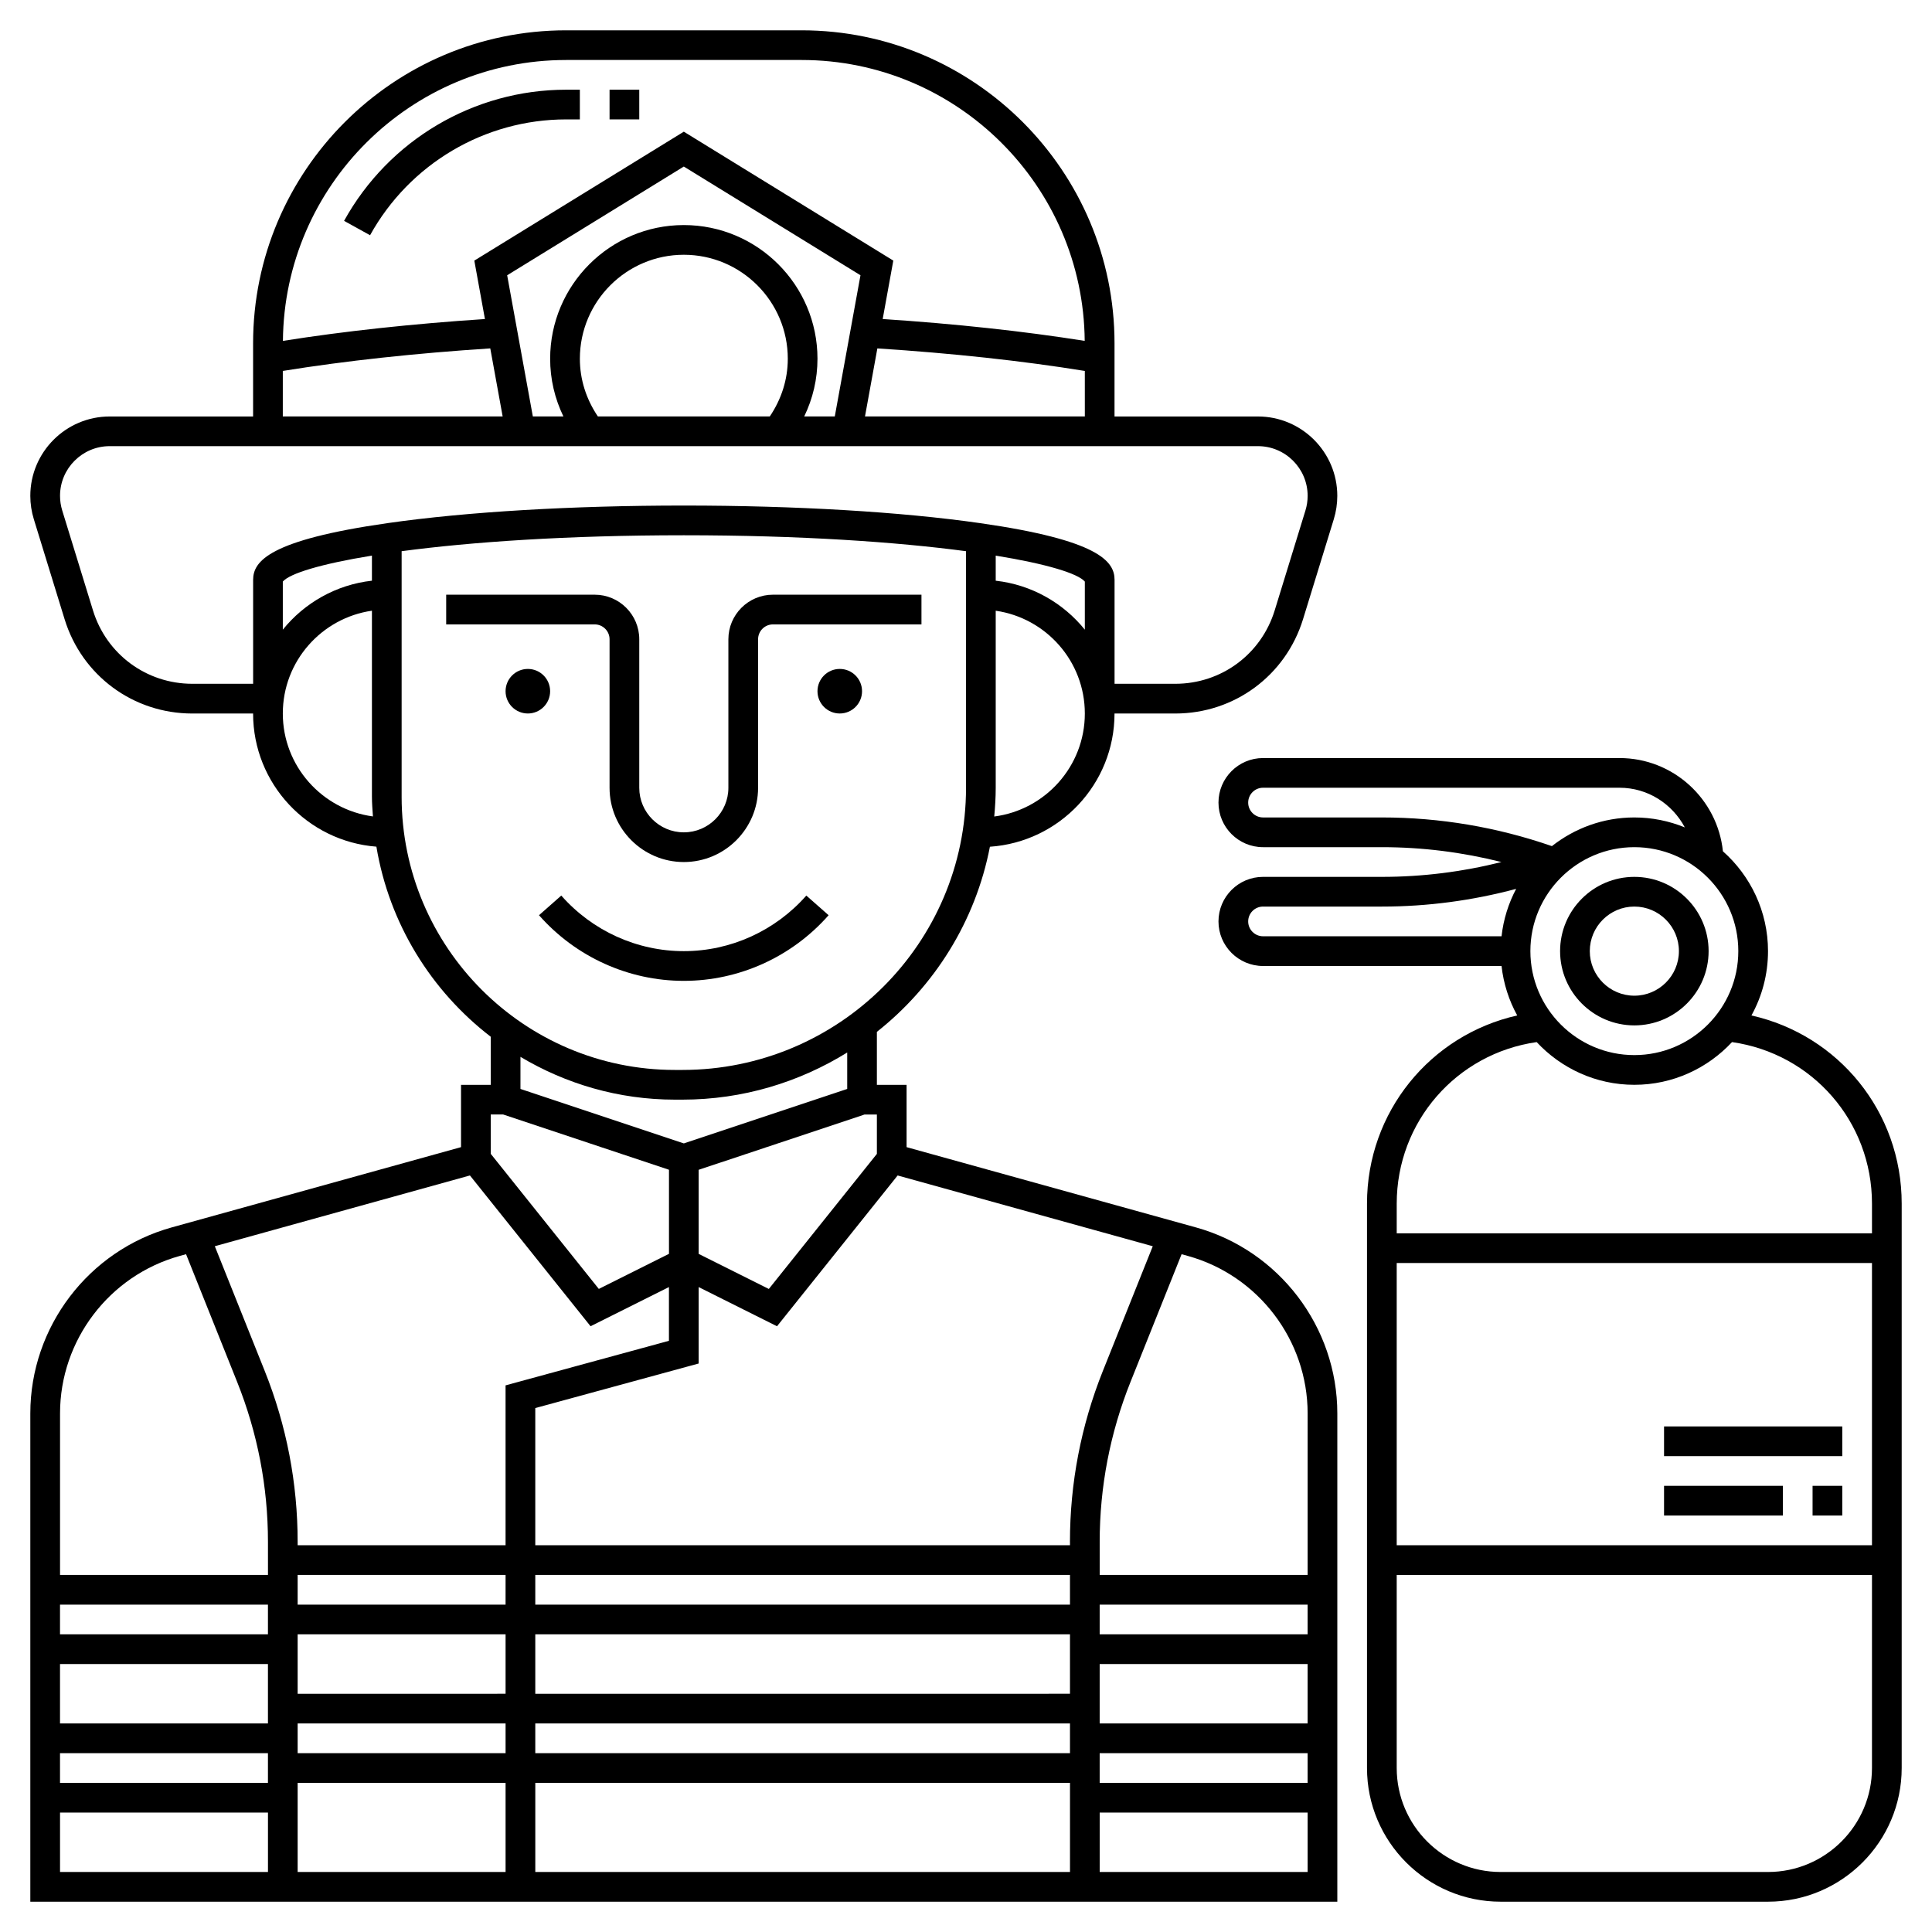
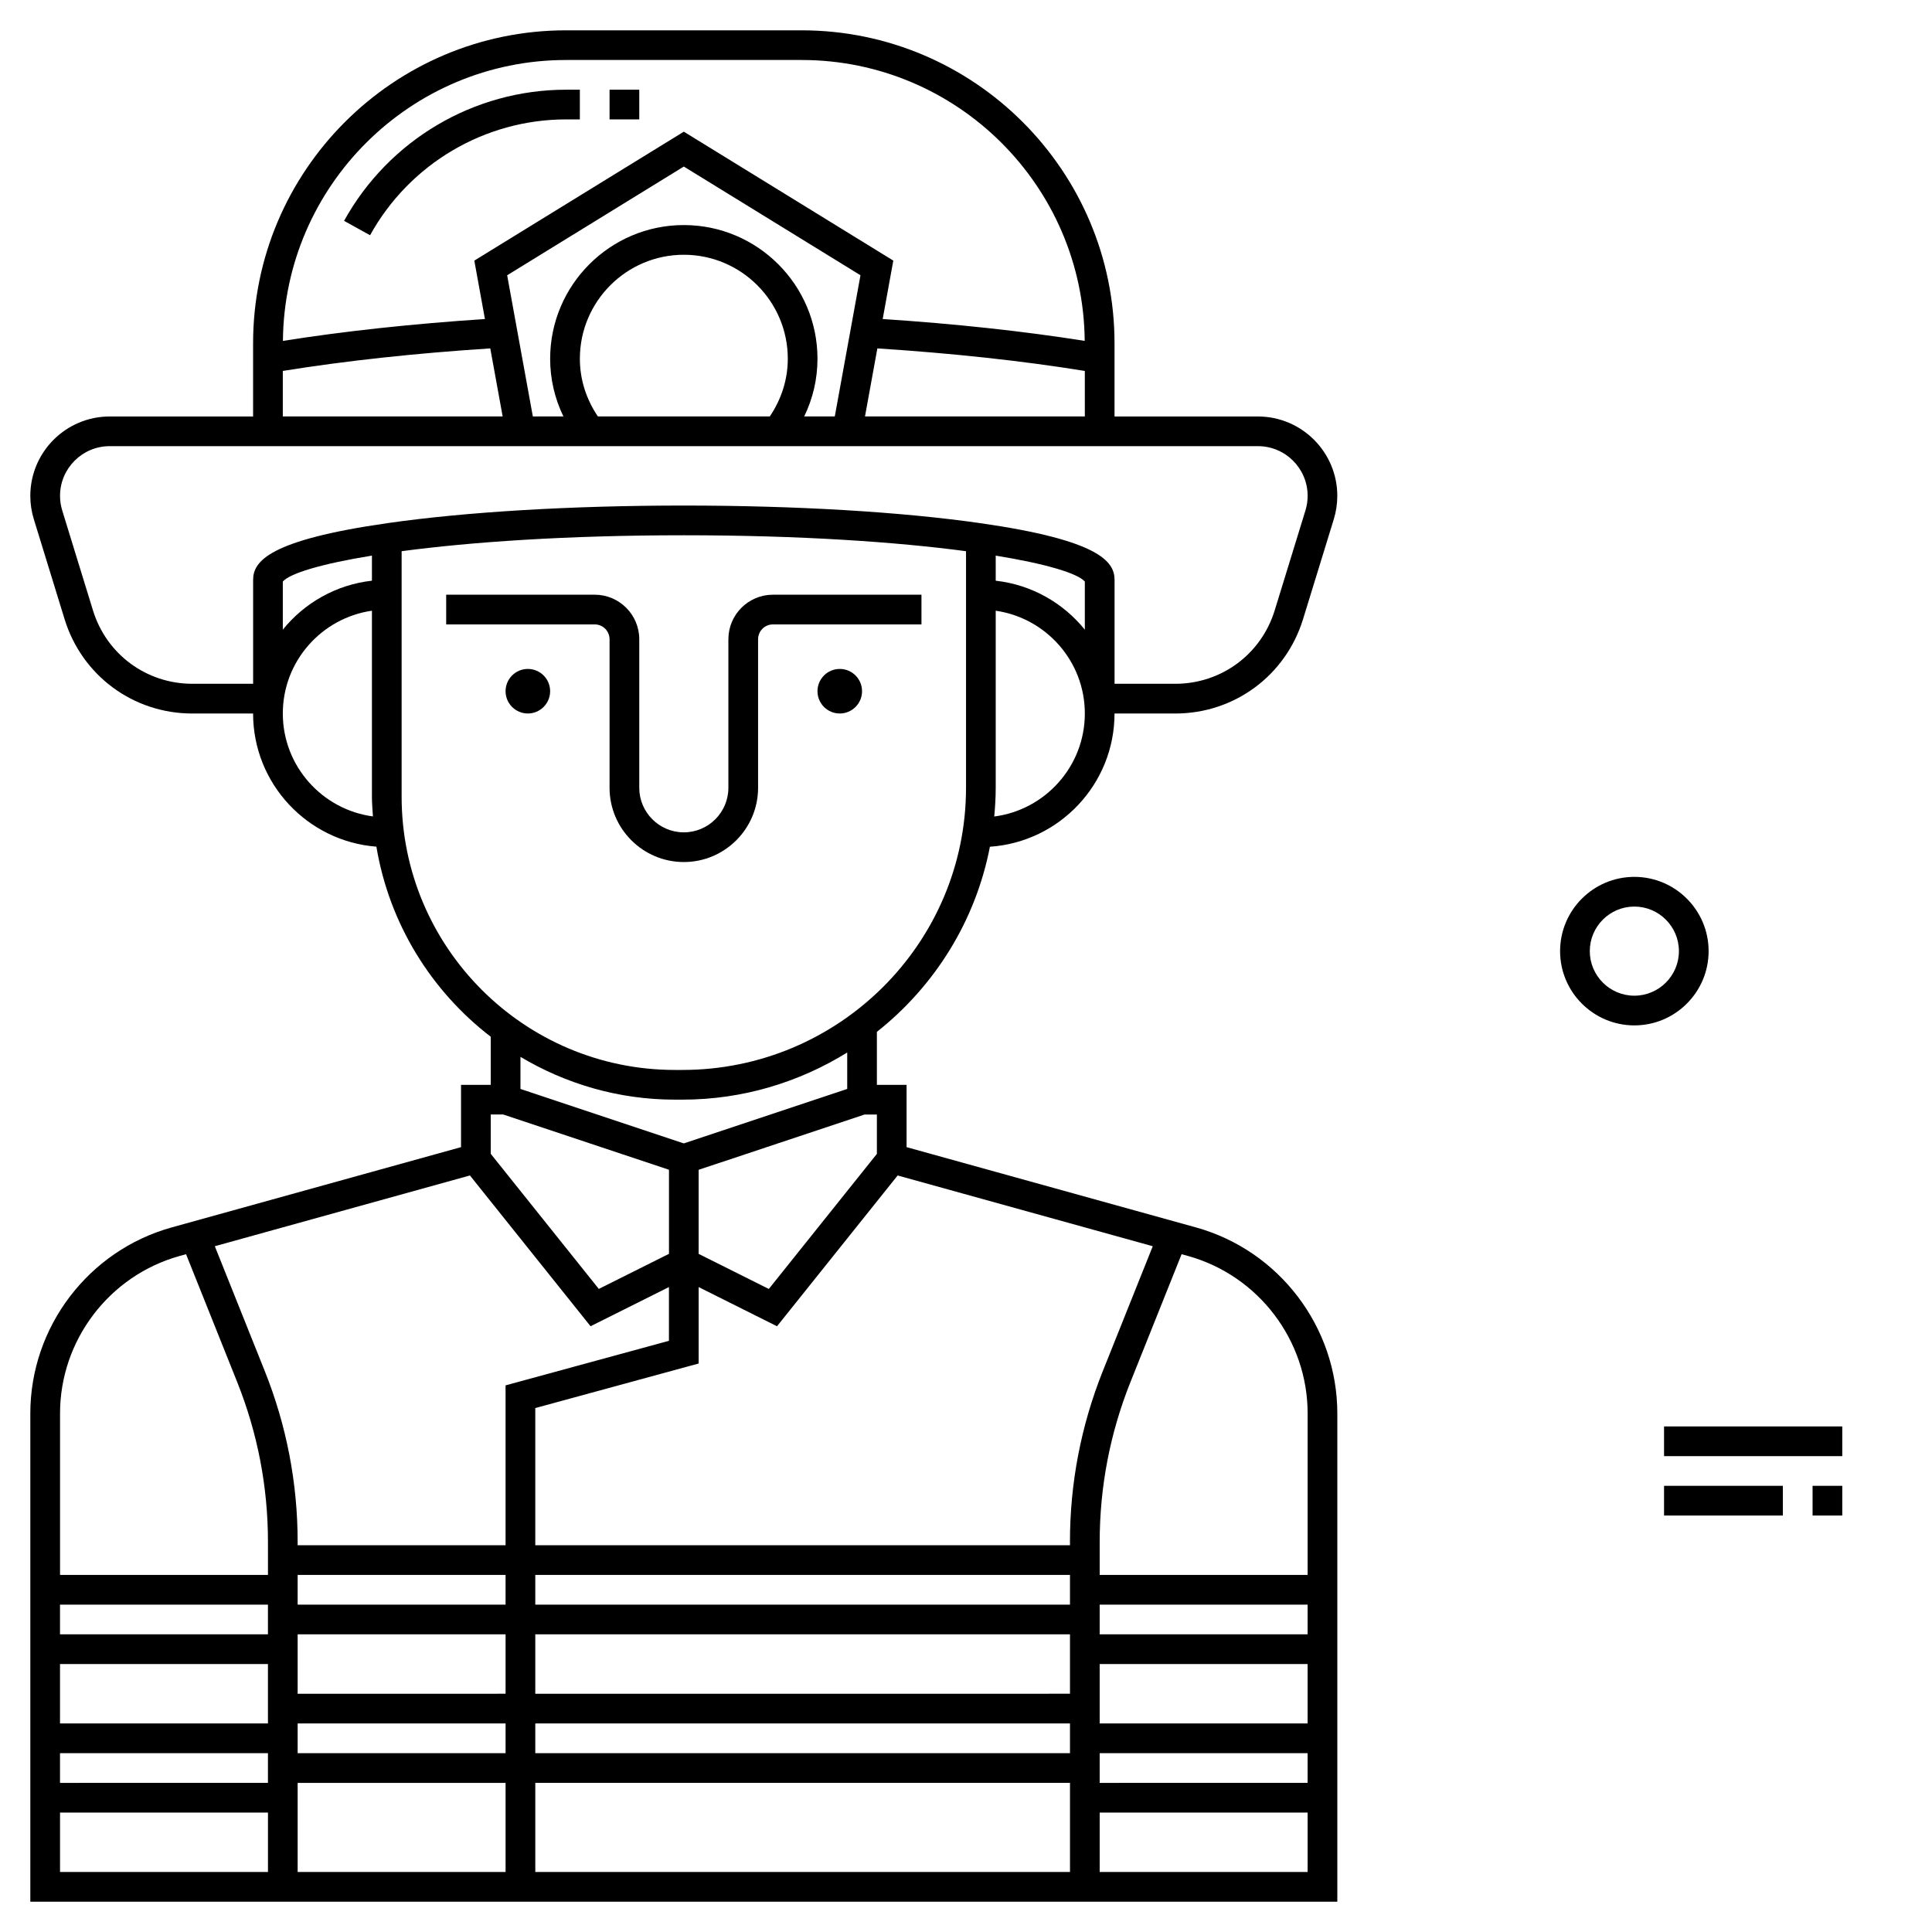
<svg xmlns="http://www.w3.org/2000/svg" fill="#000000" width="800px" height="800px" version="1.1" viewBox="144 144 512 512">
  <g>
    <path d="m460.91 469.27-76.656-21.266v-16.512h-7.871v-14.039c15.246-12.062 26.141-29.305 29.953-49.059 18.414-1.246 33.023-16.586 33.023-35.305h16.102c15.648 0 29.258-10.047 33.859-25.008l8.148-26.48c0.613-2.004 0.93-4.09 0.93-6.191 0-11.602-9.438-21.039-21.043-21.039h-37.996v-19.395c0-45.734-37.207-82.941-82.945-82.941h-62.402c-45.734 0-82.941 37.207-82.941 82.941v19.395h-38c-11.602 0-21.039 9.438-21.039 21.043 0 2.098 0.316 4.18 0.934 6.188l8.148 26.48c4.598 14.961 18.203 25.008 33.855 25.008h16.102c0 18.605 14.426 33.875 32.676 35.285 3.414 20.434 14.531 38.242 30.301 50.371v12.746h-7.871v16.512l-76.652 21.266c-22.078 6.121-37.492 26.395-37.492 49.301v129.4h346.37v-129.4c0-22.906-15.418-43.18-37.488-49.301zm-87.824-29.906h3.297v10.426l-28.637 35.797-18.598-9.297v-22.281zm-95.105 114.14h-55.102v-0.879c0-15.594-2.938-30.84-8.727-45.316l-13.223-33.047 67.609-18.754 31.969 39.961 20.77-10.383v14.242l-43.297 11.809zm-55.102 23.613h55.105v15.742l-55.105 0.004zm62.977 0h141.7v15.742l-141.7 0.004zm0-7.871v-7.871h141.7v7.871zm-7.875 0h-55.102v-7.871h55.105zm-62.973 7.871h-55.105v-7.871h55.105zm0 7.875v15.742h-55.105v-15.742zm0 23.613v7.871l-55.105 0.004v-7.871zm7.871 7.875h55.105v23.617l-55.105-0.004zm0-7.875v-7.871h55.105v7.871zm62.977-7.871h141.7v7.871h-141.7zm149.57 7.871h55.105v7.871l-55.105 0.004zm0-7.871v-15.742h55.105v15.742zm0-23.617v-7.871h55.105v7.871zm-7.871-24.492v0.879h-141.7v-36.352l43.297-11.809v-20.254l20.766 10.383 31.969-39.961 67.609 18.754-13.223 33.047c-5.785 14.473-8.723 29.719-8.723 45.312zm3.938-254.5v12.746c-5.723-7.082-14.102-11.918-23.617-12.977v-6.648c13.523 2.199 21.758 4.727 23.617 6.879zm-24.008 62.258c0.234-2.512 0.391-5.047 0.391-7.617v-46.918c13.332 1.922 23.617 13.387 23.617 27.238 0 13.988-10.488 25.551-24.008 27.297zm-105.04-106.02c-3.078-4.555-4.773-9.781-4.773-15.297 0-15.191 12.359-27.551 27.551-27.551s27.551 12.359 27.551 27.551c0 5.516-1.695 10.742-4.773 15.297zm22.777-50.719c-19.531 0-35.426 15.895-35.426 35.426 0 5.375 1.219 10.551 3.516 15.297h-8.102l-6.805-37.414 46.816-28.816 46.816 28.809-6.809 37.418h-8.102c2.297-4.742 3.516-9.922 3.516-15.297 0-19.535-15.891-35.422-35.422-35.422zm51.289 32.688c19.844 1.285 38.328 3.277 54.98 5.973l0.004 12.059h-58.262zm-82.492-76.434h62.402c41.184 0 74.695 33.34 75.039 74.438-16.309-2.586-34.281-4.523-53.535-5.793l2.812-15.484-55.516-34.164-55.52 34.168 2.812 15.484c-19.25 1.27-37.227 3.207-53.535 5.793 0.348-41.105 33.859-74.441 75.039-74.441zm-75.07 82.402c16.652-2.688 35.137-4.684 54.98-5.973l3.281 18.035h-58.262zm-23.973 82.91c-12.172 0-22.754-7.816-26.336-19.449l-8.148-26.48c-0.387-1.258-0.582-2.562-0.582-3.879 0-7.262 5.906-13.168 13.168-13.168h304.29c7.262 0 13.172 5.906 13.172 13.172 0 1.312-0.195 2.613-0.582 3.871l-8.148 26.48c-3.578 11.637-14.16 19.453-26.336 19.453h-16.102v-27.551c0-4.914-4.234-10.539-35.66-15.027-20.996-3.004-48.867-4.656-78.484-4.656-29.617 0-57.488 1.648-78.484 4.652-31.426 4.488-35.66 10.117-35.66 15.031v27.551zm47.59-33.969v6.648c-9.512 1.059-17.895 5.894-23.617 12.977v-12.746c1.859-2.152 10.094-4.68 23.617-6.879zm-23.617 41.84c0-13.852 10.285-25.316 23.617-27.238v49.281c0 1.766 0.152 3.5 0.266 5.238-13.461-1.809-23.883-13.336-23.883-27.281zm31.488 22.043v-65.051c18.238-2.43 43.699-4.223 74.785-4.223 31.086 0 56.543 1.793 74.785 4.223v62.688c0 41.238-33.719 74.785-75.172 74.785h-1.977c-39.934 0-72.422-32.488-72.422-72.422zm72.422 80.293h1.977c16.035 0 30.973-4.625 43.684-12.492v9.656l-43.297 14.434-43.297-14.434v-8.504c12.004 7.152 25.973 11.34 40.934 11.34zm-48.805 3.938h3.297l43.934 14.645v22.281l-18.594 9.297-28.637-35.797zm-82.426 37.484 1.676-0.465 13.543 33.855c5.414 13.539 8.164 27.801 8.164 42.391l0.004 8.75h-55.105v-42.809c0-19.379 13.043-36.539 31.719-41.723zm-31.719 147.51h55.105v15.742h-55.105zm125.95 15.742v-23.617h141.7v23.617zm149.57 0v-15.742h55.105v15.742zm55.105-78.719h-55.105v-8.75c0-14.59 2.746-28.852 8.164-42.391l13.543-33.855 1.676 0.465c18.68 5.184 31.723 22.344 31.723 41.723z" />
    <path d="m289.79 327.18c0 3.258-2.641 5.902-5.902 5.902s-5.906-2.644-5.906-5.902c0-3.262 2.644-5.906 5.906-5.906s5.902 2.644 5.902 5.906" />
    <path d="m372.45 327.18c0 3.258-2.641 5.902-5.902 5.902s-5.906-2.644-5.906-5.902c0-3.262 2.644-5.906 5.906-5.906s5.902 2.644 5.902 5.906" />
    <path d="m305.54 313.41v39.359c0 10.852 8.828 19.68 19.68 19.68 10.852 0 19.68-8.828 19.68-19.68v-39.359c0-2.168 1.766-3.938 3.938-3.938h39.359v-7.871h-39.359c-6.512 0-11.809 5.297-11.809 11.809v39.359c0 6.512-5.297 11.809-11.809 11.809-6.512 0-11.809-5.297-11.809-11.809v-39.359c0-6.512-5.297-11.809-11.809-11.809h-39.359v7.871h39.359c2.168 0 3.938 1.77 3.938 3.938z" />
-     <path d="m363.59 386.54-5.906-5.203c-8.242 9.359-20.078 14.727-32.469 14.727s-24.227-5.367-32.473-14.73l-5.902 5.207c9.734 11.055 23.719 17.395 38.375 17.395 14.652 0 28.637-6.34 38.375-17.395z" />
    <path d="m242.07 206.34c10.477-18.934 30.383-30.695 51.945-30.695h3.652v-7.871h-3.648c-24.426 0-46.973 13.316-58.836 34.754z" />
    <path d="m305.54 167.77h7.871v7.871h-7.871z" />
-     <path d="m608.15 413.11c2.793-5.062 4.391-10.871 4.391-17.051 0-10.523-4.641-19.969-11.953-26.461-1.43-13.859-13.176-24.707-27.406-24.707h-94.465c-6.512 0-11.809 5.297-11.809 11.809s5.297 11.809 11.809 11.809h31.527c10.727 0 21.32 1.344 31.652 3.941-10.34 2.598-20.941 3.93-31.652 3.93h-31.527c-6.512 0-11.809 5.297-11.809 11.809 0 6.512 5.297 11.809 11.809 11.809h63.207c0.523 4.707 1.969 9.141 4.156 13.109-23.07 5.188-39.812 25.613-39.812 49.867v149.57c0 19.531 15.895 35.426 35.426 35.426h70.848c19.531 0 35.426-15.895 35.426-35.426v-149.57c0-24.32-16.727-44.688-39.816-49.863zm-3.481-17.051c0 15.191-12.359 27.551-27.551 27.551s-27.551-12.359-27.551-27.551 12.359-27.551 27.551-27.551 27.551 12.359 27.551 27.551zm-125.95-35.426c-2.168 0-3.938-1.766-3.938-3.938 0-2.168 1.766-3.938 3.938-3.938h94.465c7.523 0 13.996 4.293 17.309 10.512-4.133-1.688-8.641-2.637-13.375-2.637-8.246 0-15.824 2.856-21.848 7.598-14.512-5.023-29.641-7.598-45.023-7.598zm-3.938 27.555c0-2.168 1.766-3.938 3.938-3.938h31.527c12.043 0 23.961-1.594 35.551-4.691-2.027 3.828-3.375 8.07-3.871 12.562h-63.207c-2.168 0-3.938-1.766-3.938-3.934zm76.453 31.977c6.473 6.941 15.668 11.32 25.883 11.32 10.219 0 19.414-4.375 25.883-11.32 21.285 3.035 37.094 21.051 37.094 42.809v7.871h-125.95v-7.871c0-21.699 15.828-39.77 37.09-42.809zm88.859 58.551v74.785h-125.95v-74.785zm-27.551 161.38h-70.848c-15.191 0-27.551-12.359-27.551-27.551v-51.168h125.95v51.168c-0.004 15.191-12.363 27.551-27.555 27.551z" />
    <path d="m577.12 376.38c-10.852 0-19.68 8.828-19.68 19.68s8.828 19.68 19.68 19.68c10.852 0 19.68-8.828 19.68-19.68 0.004-10.852-8.828-19.68-19.68-19.68zm0 31.488c-6.512 0-11.809-5.297-11.809-11.809s5.297-11.809 11.809-11.809c6.512 0 11.809 5.297 11.809 11.809s-5.297 11.809-11.809 11.809z" />
    <path d="m624.35 537.76h7.871v7.871h-7.871z" />
    <path d="m584.99 537.76h31.488v7.871h-31.488z" />
    <path d="m584.99 522.02h47.23v7.871h-47.23z" />
  </g>
</svg>